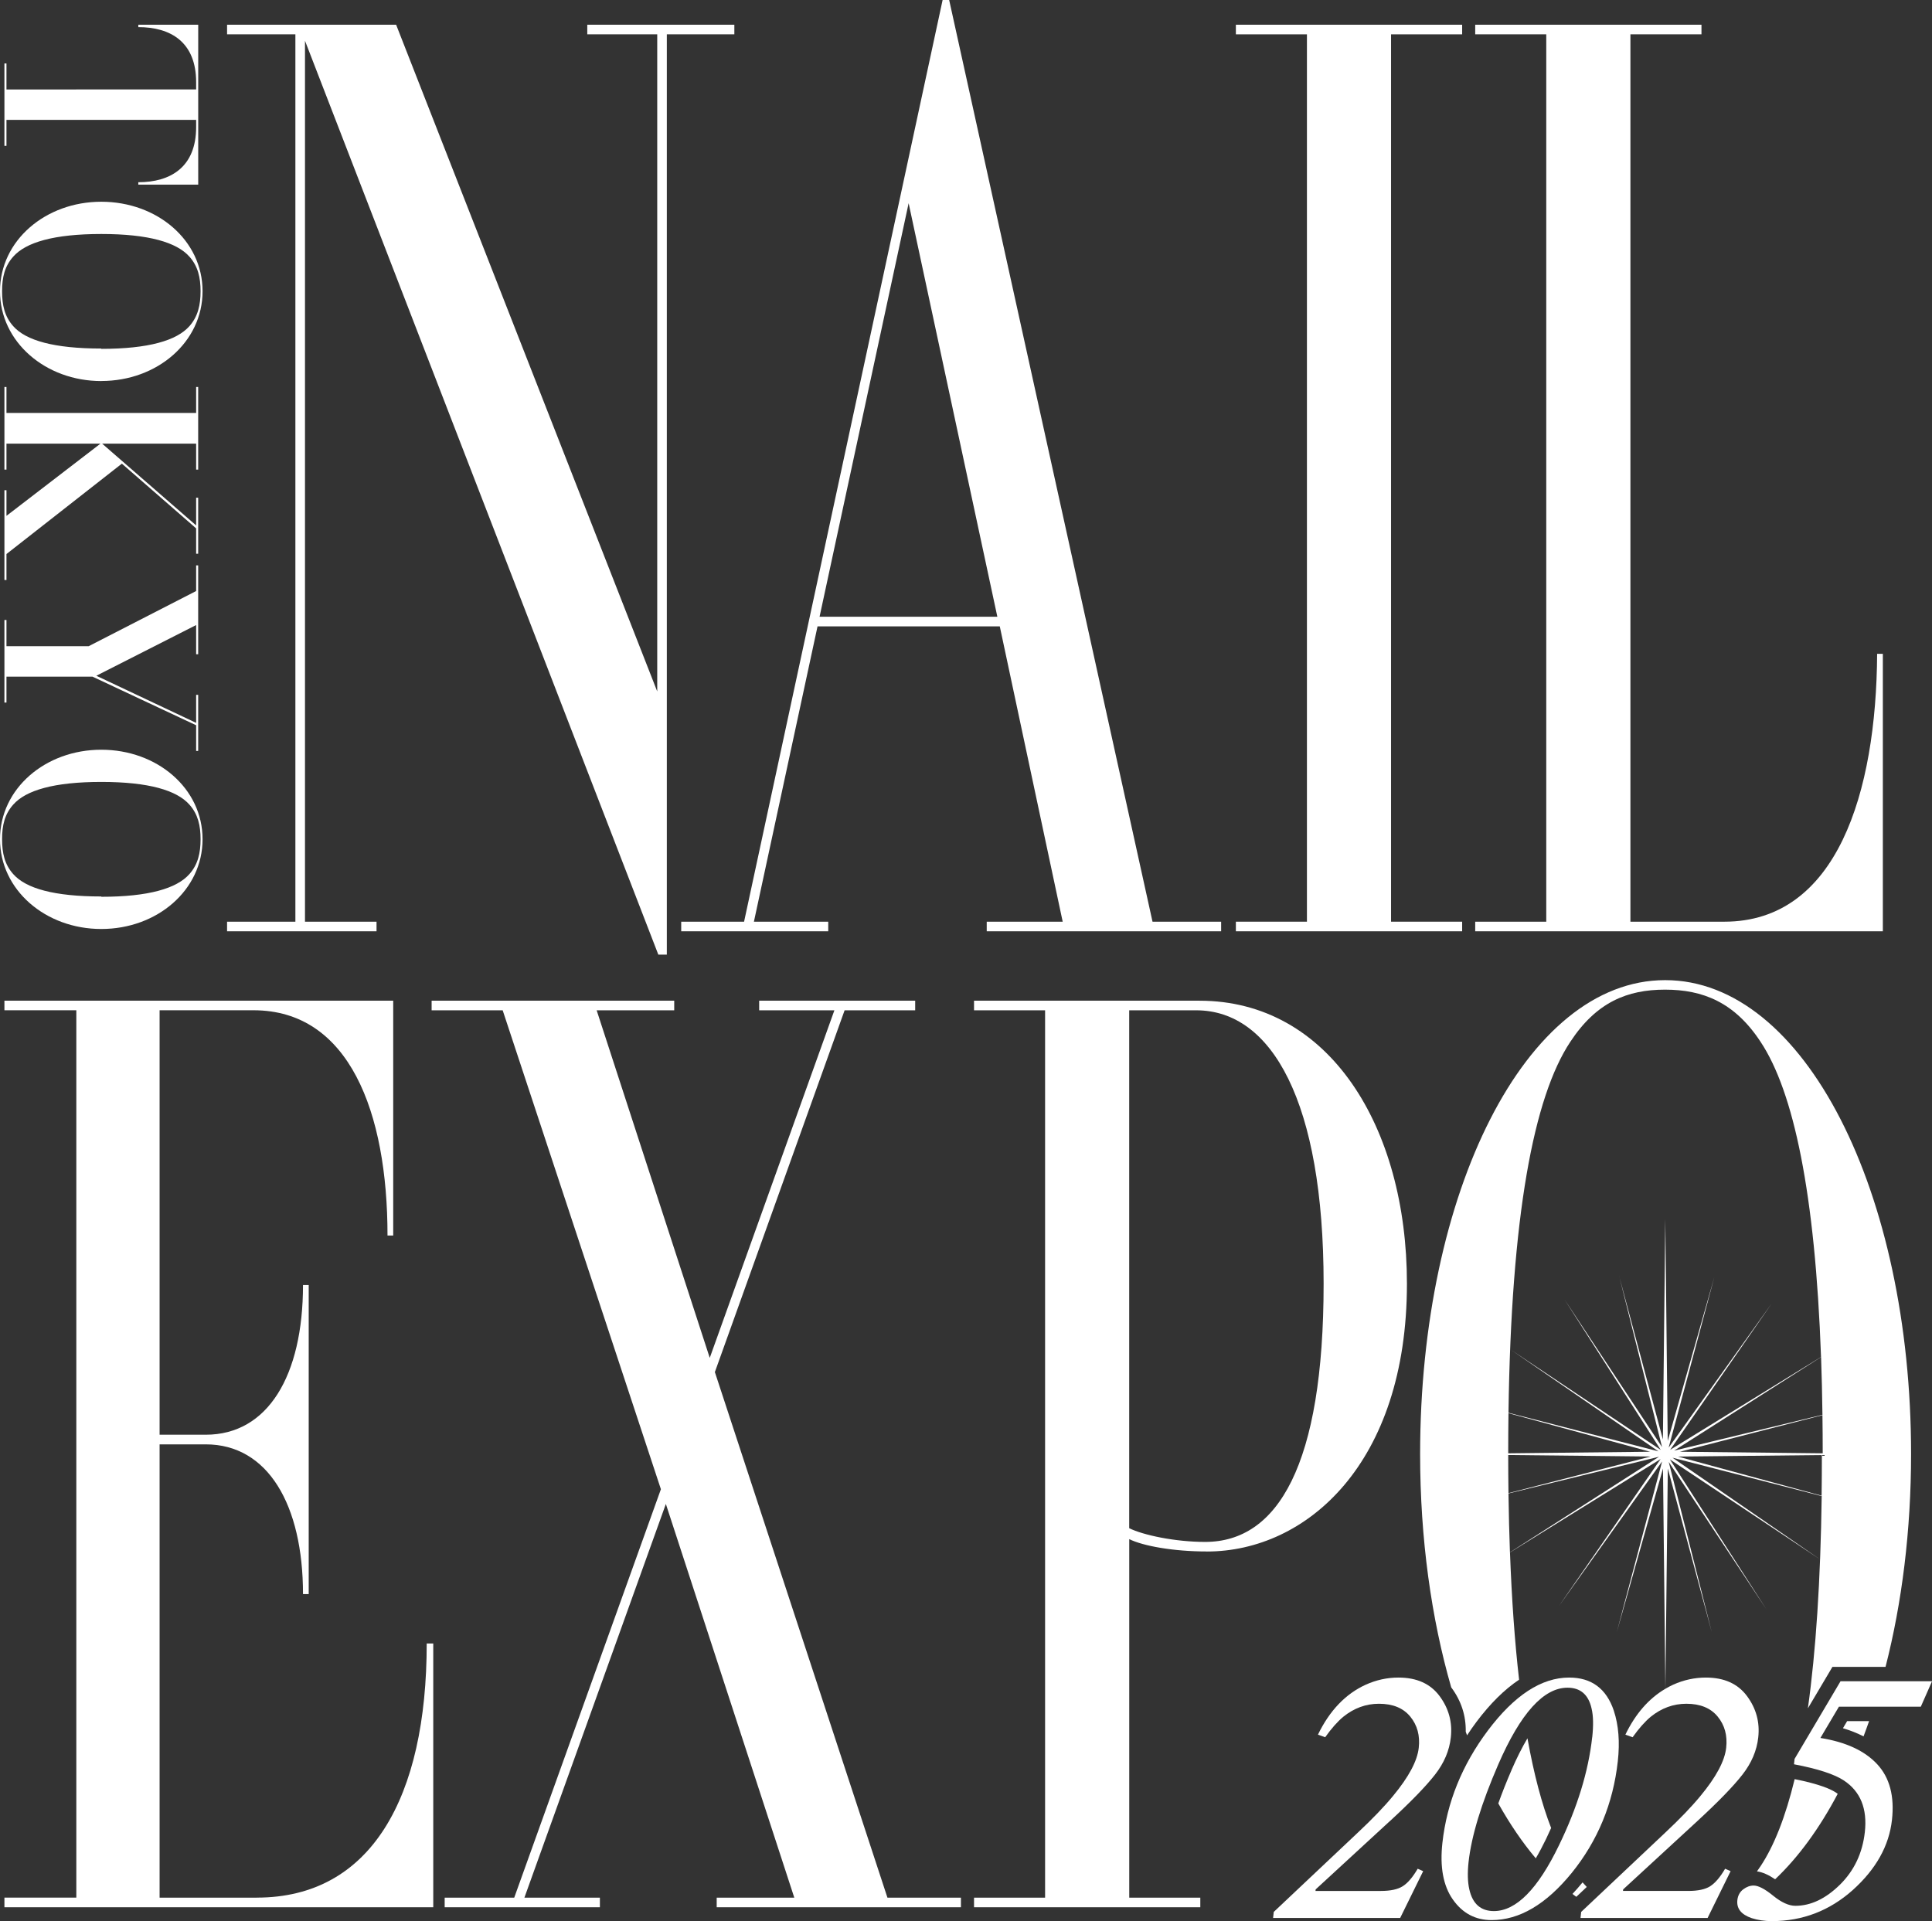
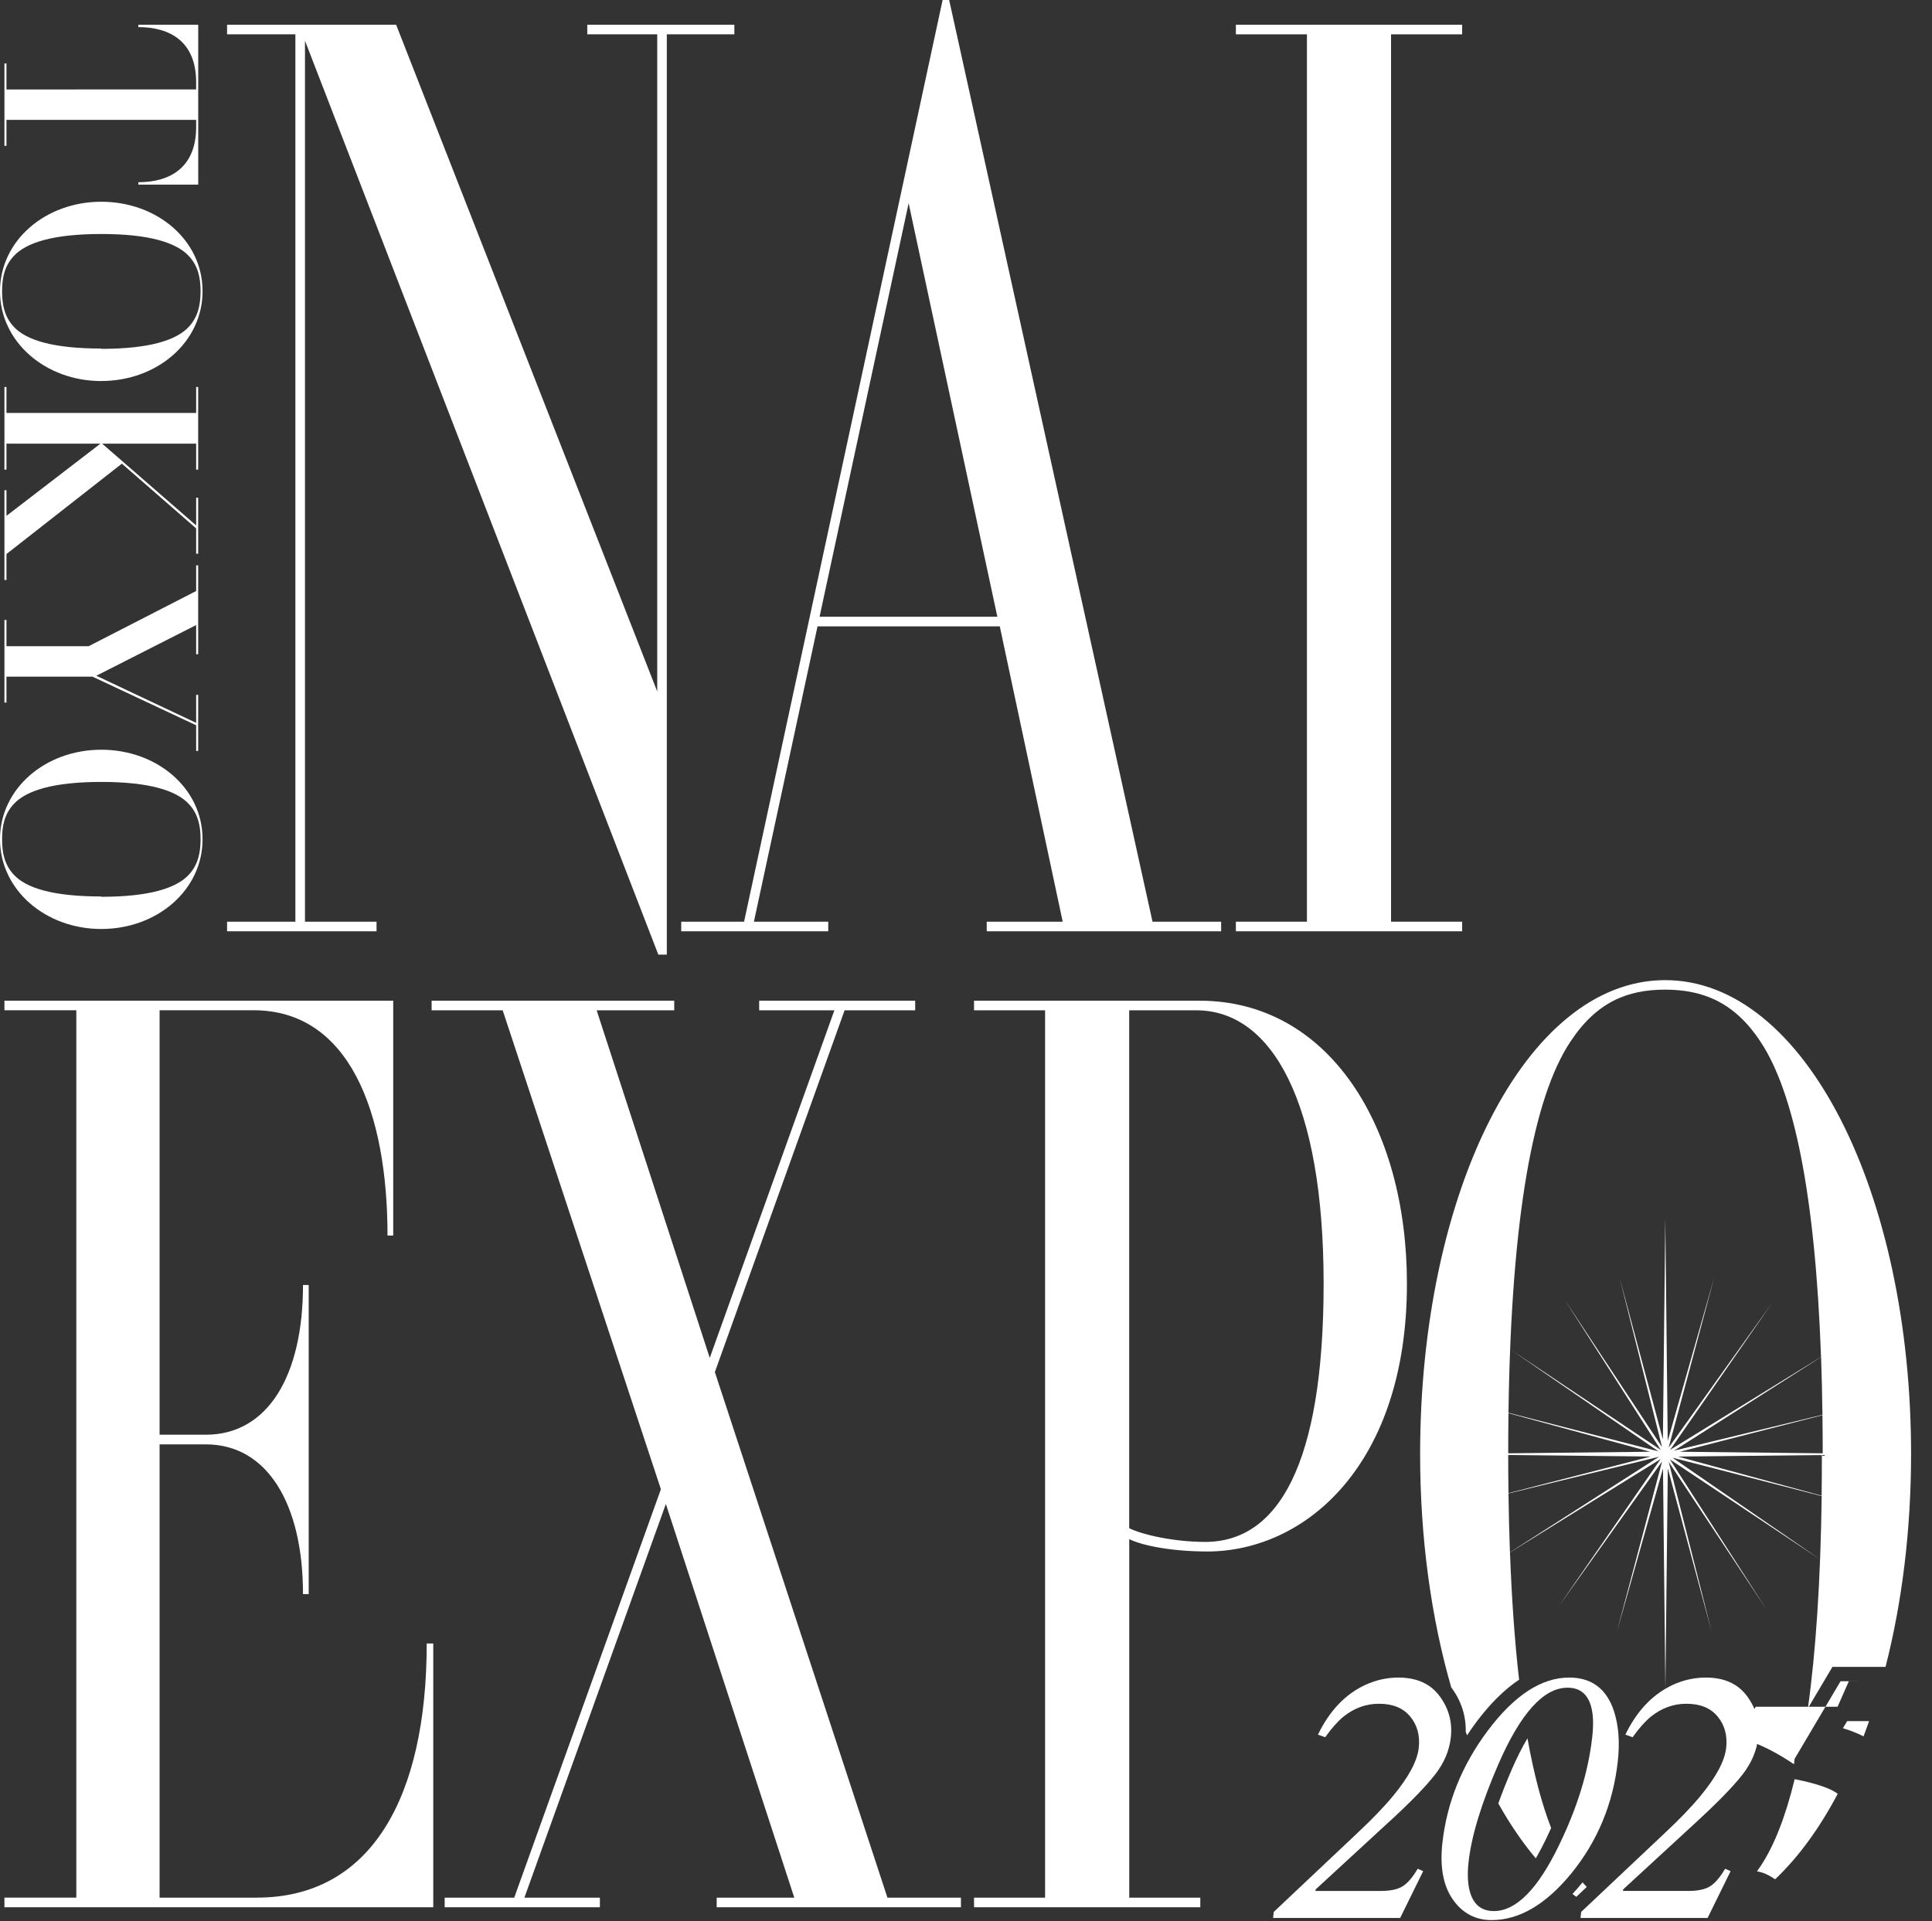
<svg xmlns="http://www.w3.org/2000/svg" id="_レイヤー_2" data-name="レイヤー 2" viewBox="0 0 436.65 434.23">
  <rect x="0" y="0" width="436.65" height="434.23" fill="#333333" stroke="none" />
  <defs>
    <style>
      .cls-1 {
        fill: #fff;
      }
    </style>
  </defs>
  <g id="_レイヤー_1-2" data-name="レイヤー 1">
    <g>
      <polygon class="cls-1" points="44.79 106.15 44.79 87.47 44.33 87.47 44.33 93.34 1.46 93.34 1.46 87.47 1 87.47 1 106.15 1.46 106.15 1.46 100.28 22.7 100.28 1.46 116.6 1.46 110.8 1 110.8 1 131.1 1.46 131.1 1.46 125.23 27.54 104.8 44.33 119.43 44.33 125.16 44.79 125.16 44.79 112.49 44.33 112.49 44.33 118.76 23.09 100.28 44.33 100.28 44.33 106.15 44.79 106.15" />
      <path class="cls-1" d="M22.89,86.12c12.61,0,22.89-8.77,22.89-20.3s-10.28-20.22-22.89-20.22S0,54.37,0,65.83s10.29,20.3,22.89,20.3ZM2.99,73.72c-1.93-2.16-2.52-4.72-2.52-7.89s.59-5.66,2.52-7.82c2.85-3.24,9.22-5.12,19.91-5.12s17.05,1.89,19.91,5.12c1.93,2.16,2.52,4.72,2.52,7.82s-.6,5.73-2.52,7.89c-2.85,3.24-9.22,5.13-19.91,5.13v-.07c-10.69,0-17.06-1.82-19.91-5.06Z" />
      <polygon class="cls-1" points="44.79 147.88 44.79 127.79 44.33 127.79 44.33 133.59 20.04 146.06 1.46 146.06 1.46 140.13 1 140.13 1 158.8 1.46 158.8 1.46 152.94 20.9 152.94 44.33 163.93 44.33 169.73 44.79 169.73 44.79 157.05 44.33 157.05 44.33 163.39 21.77 152.74 44.33 141.28 44.33 147.88 44.79 147.88" />
-       <path class="cls-1" d="M425.54,147.79h-1.29c-.19,31.36-9.05,60.54-34.53,60.54h-21.23V7.76h16.06v-2.17h-51.14v2.17h16.06v200.57h-16.06v2.17h92.13v-62.72Z" />
      <path class="cls-1" d="M153.96,210.5h33.23v-2.17h-16.8l14.38-66.75h41.19l14.22,66.75h-17.17v2.17h52.98v-2.17h-15.51L214.52,0h-.04s-1.44,0-1.44,0l-44.87,208.33h-14.21v2.17ZM205.36,45.93l20.05,93.47h-40.18l20.13-93.47Z" />
      <path class="cls-1" d="M22.89,209.98c12.61,0,22.89-8.77,22.89-20.29s-10.28-20.23-22.89-20.23S0,178.22,0,189.69s10.29,20.29,22.89,20.29ZM2.99,197.57c-1.93-2.16-2.52-4.72-2.52-7.88s.59-5.66,2.52-7.82c2.85-3.24,9.22-5.13,19.91-5.13s17.05,1.89,19.91,5.13c1.93,2.16,2.52,4.71,2.52,7.82s-.6,5.73-2.52,7.88c-2.85,3.24-9.22,5.13-19.91,5.13v-.07c-10.69,0-17.06-1.82-19.91-5.06Z" />
      <polygon class="cls-1" points="85.1 208.33 68.93 208.33 68.93 9.21 148.79 215.78 150.71 215.78 150.71 7.76 165.97 7.76 165.97 5.59 132.73 5.59 132.73 7.76 148.54 7.76 148.54 156.29 89.53 5.59 51.32 5.59 51.32 7.76 66.76 7.76 66.76 208.33 51.32 208.33 51.32 210.5 85.1 210.5 85.1 208.33" />
      <path class="cls-1" d="M1.46,27.1h42.87v1.62c0,9.1-5.84,12.47-13.07,12.47v.54h13.54V5.59h-13.54v.54c7.23,0,13.07,3.3,13.07,12.47v1.62H1.46v-5.87h-.46v18.61h.46v-5.87Z" />
      <polygon class="cls-1" points="330.46 208.33 314.39 208.33 314.39 7.76 330.46 7.76 330.46 5.59 279.32 5.59 279.32 7.76 295.38 7.76 295.38 208.33 279.32 208.33 279.32 210.5 330.46 210.5 330.46 208.33" />
      <path class="cls-1" d="M357.68,425.47c-.76.93-1.52,1.8-2.29,2.62.29.22.58.44.87.65l2.36-2.23c-.32-.33-.63-.68-.94-1.03Z" />
      <path class="cls-1" d="M376.94,331.92l9.94,37.02-9.73-38.49,22.1,33.34-21.84-33.92,33.88,22.56-33.29-22.94,33.72,8.67c-.26,19.17-1.32,35.08-3.12,47.97l5.55-9.37h12c3.71-14.48,5.77-30.83,5.77-48.11,0-58.99-24-107.11-55.58-107.11s-55.38,48.12-55.38,107.11c0,19.16,2.53,37.16,7.03,52.75.01.02.03.03.04.05,2.23,3.01,3.31,6.36,3.24,9.98.1.27.2.54.3.81.67-1.03,1.37-2.04,2.12-3.04,3.12-4.16,6.34-7.33,9.64-9.54-.97-8.43-1.66-18.01-2.06-28.76l34.04-21.11-22.94,33.17,23.28-32.63-10.24,38.58,10.44-36.98.54,49.8s0,0,0,0l.55-49.8ZM379.66,328.14l32.23-8.27c.04,2.81.06,5.68.06,8.62l-32.29-.35ZM378.36,327.89l33.22-21.15c.15,4.17.25,8.52.31,13.05l-33.53,8.1ZM379.24,329.23l32.52-.34c0,3.14-.02,6.2-.06,9.18l-32.46-8.84ZM340.87,328.49c0-3.1.02-6.12.06-9.07l32.02,8.72-32.08.35ZM373.04,329.23l-32.11,8.26c-.04-2.8-.06-5.67-.06-8.61l32.16.34ZM341.26,350.88c-.16-4.25-.26-8.69-.33-13.31l34.03-8.3-33.71,21.61ZM365.95,288.43l9.69,38.66-22.02-33.33,21.72,33.96-33.76-22.56,33.25,22.89-33.9-8.72c.61-44.41,5.67-71.34,13.97-83.84,5.91-9,12.92-11.8,21.41-11.8s15.7,2.8,21.6,11.8c7.48,11.27,12.33,34.27,13.66,71.23l-34.1,20.99,22.98-33.13-23.32,32.63,10.32-38.54-10.53,37.03-.55-50.15-.54,49.82-9.89-36.95Z" />
      <path class="cls-1" d="M401.2,424.77c5.27-4.99,10.03-11.53,14.14-19.31-.13-.1-.26-.19-.39-.28-1.17-.78-3.75-1.93-9.34-3.04-2.08,8.58-4.66,15.08-7.69,19.65-.27.42-.55.81-.83,1.2,1.25.17,2.59.76,4.12,1.79Z" />
      <path class="cls-1" d="M386.52,426.35c-1.13.71-2.77,1.06-4.93,1.06h-14.78l.04-.35,16.78-15.45c4.71-4.34,8.1-7.83,10.16-10.47,2.07-2.64,3.26-5.45,3.59-8.43.38-3.42-.46-6.53-2.53-9.33-2.07-2.8-5.17-4.2-9.3-4.2-2.55,0-5.02.54-7.4,1.61-.61.28-1.2.59-1.77.93h0s0,0,0,0c-3.74,2.2-6.75,5.65-9.03,10.36l1.63.59c1.43-2.01,2.8-3.55,4.1-4.63,2.43-1.96,5.11-2.94,8.06-2.94,3.13,0,5.49.97,7.07,2.9,1.59,1.93,2.23,4.29,1.92,7.06-.33,2.98-2.27,6.61-5.83,10.9-2,2.43-4.64,5.17-7.9,8.23l-19.04,17.96-.15,1.37h28.72l5.2-10.58-1.24-.55c-1.13,1.93-2.26,3.25-3.39,3.96Z" />
      <path class="cls-1" d="M421.18,392.47c.43-1.13.84-2.28,1.25-3.44h-4.96l-.95,1.6c1.69.5,3.24,1.12,4.65,1.84Z" />
-       <path class="cls-1" d="M436.65,380.01h-20.67l-10.39,17.56-.13,1.21c5.38,1.02,9.15,2.25,11.31,3.69,3.72,2.48,5.29,6.36,4.7,11.64-.53,4.76-2.41,8.72-5.64,11.9-3.23,3.17-6.58,4.76-10.06,4.76-1.47,0-3.15-.76-5.03-2.29-1.88-1.53-3.35-2.29-4.4-2.29-.82,0-1.6.29-2.36.86-.76.58-1.2,1.39-1.32,2.43-.21,1.91.87,3.27,3.25,4.08,1.37.44,2.88.67,4.54.67,6.94,0,13.04-2.34,18.29-7.02,5.26-4.73,8.21-10.01,8.86-15.84.6-5.36-.51-9.56-3.33-12.6s-7.09-5.02-12.84-5.94l4.18-7.06h18.51l2.54-5.76Z" />
+       <path class="cls-1" d="M436.65,380.01h-20.67l-10.39,17.56-.13,1.21s-7.09-5.02-12.84-5.94l4.18-7.06h18.51l2.54-5.76Z" />
      <path class="cls-1" d="M58.04,428.93h-21.97v-102.46h10.44c14.03,0,21.97,13.66,21.97,33.84h1.29v-69.86h-1.29c0,20.49-7.94,33.84-21.97,33.84h-10.44v-95.94h21.23c21.6,0,30.28,22.98,30.28,50.92h1.29v-53.09H1v2.17h16.25v200.57H1v2.17h96.92v-59.61h-1.48c0,34.77-12.55,57.44-38.4,57.44Z" />
      <path class="cls-1" d="M272.75,350.69c22.52,0,45.23-19.87,45.23-60.54,0-35.39-17.54-63.96-46.89-63.96h-50.95v2.17h16.06v200.57h-16.06v2.17h51.14v-2.17h-16.06v-81.04c3.14,1.55,9.97,2.79,17.54,2.79ZM255.21,228.36h15.14c17.17,0,28.8,20.8,28.8,61.79s-10.34,58.37-26.77,58.37c-6.83,0-14.03-1.55-17.17-3.1v-117.05Z" />
      <polygon class="cls-1" points="161.54 310.05 161.59 310.07 190.89 228.36 206.84 228.36 206.84 226.19 171.58 226.19 171.58 228.36 188.58 228.36 160.41 306.92 134.85 228.36 152.38 228.36 152.38 226.19 97.55 226.19 97.55 228.36 113.61 228.36 149.37 336.61 116.22 428.93 100.5 428.93 100.5 431.1 135.58 431.1 135.58 428.93 118.52 428.93 150.49 339.94 179.52 428.93 161.98 428.93 161.98 431.1 217.18 431.1 217.18 428.93 200.57 428.93 161.54 310.05" />
      <path class="cls-1" d="M341.62,400.09c-1.15,2.65-2.14,5.16-2.99,7.54,2.6,4.64,5.43,8.8,8.47,12.41.78-1.32,1.55-2.79,2.33-4.39h0c.4-.83.78-1.65,1.14-2.47-2.1-5.39-3.89-12.12-5.35-20.27-1.21,2.04-2.42,4.44-3.61,7.18Z" />
      <path class="cls-1" d="M314.15,411.61c4.71-4.34,8.1-7.83,10.16-10.47,2.07-2.64,3.26-5.45,3.59-8.43.38-3.42-.46-6.53-2.53-9.33-2.07-2.8-5.17-4.2-9.3-4.2-2.55,0-5.02.54-7.4,1.61-4.57,2.09-8.17,5.86-10.8,11.29l1.63.59c1.43-2.01,2.8-3.55,4.1-4.63,2.43-1.96,5.11-2.94,8.06-2.94,3.13,0,5.49.97,7.07,2.9,1.59,1.93,2.23,4.29,1.92,7.06-.33,2.98-2.27,6.61-5.83,10.9-2,2.43-4.64,5.17-7.9,8.23l-19.04,17.96-.15,1.37h28.72l5.2-10.58-1.24-.55c-1.13,1.93-2.26,3.25-3.39,3.96-1.13.71-2.77,1.06-4.93,1.06h-14.78l.04-.35,16.78-15.45Z" />
      <path class="cls-1" d="M364.74,386.67c-1.68-4.99-5.05-7.49-10.09-7.49-6.26,0-12.38,3.99-18.37,11.96-5.84,7.79-9.26,16.25-10.28,25.37-.61,5.46.18,9.74,2.36,12.84,2.18,3.1,5.1,4.65,8.75,4.65,6.28,0,12.32-3.55,18.11-10.66,5.88-7.27,9.36-15.68,10.42-25.25.48-4.34.18-8.14-.9-11.41ZM359.85,392.67c-.86,7.76-3.36,15.89-7.49,24.39-4.79,9.93-9.7,14.9-14.73,14.9-2.95,0-4.8-1.62-5.54-4.86-.39-1.67-.45-3.75-.18-6.23.65-5.88,2.89-13.24,6.72-22.07,5.02-11.55,10.24-17.33,15.64-17.33,2.92,0,4.74,1.57,5.44,4.7.4,1.65.44,3.82.15,6.51Z" />
    </g>
  </g>
</svg>